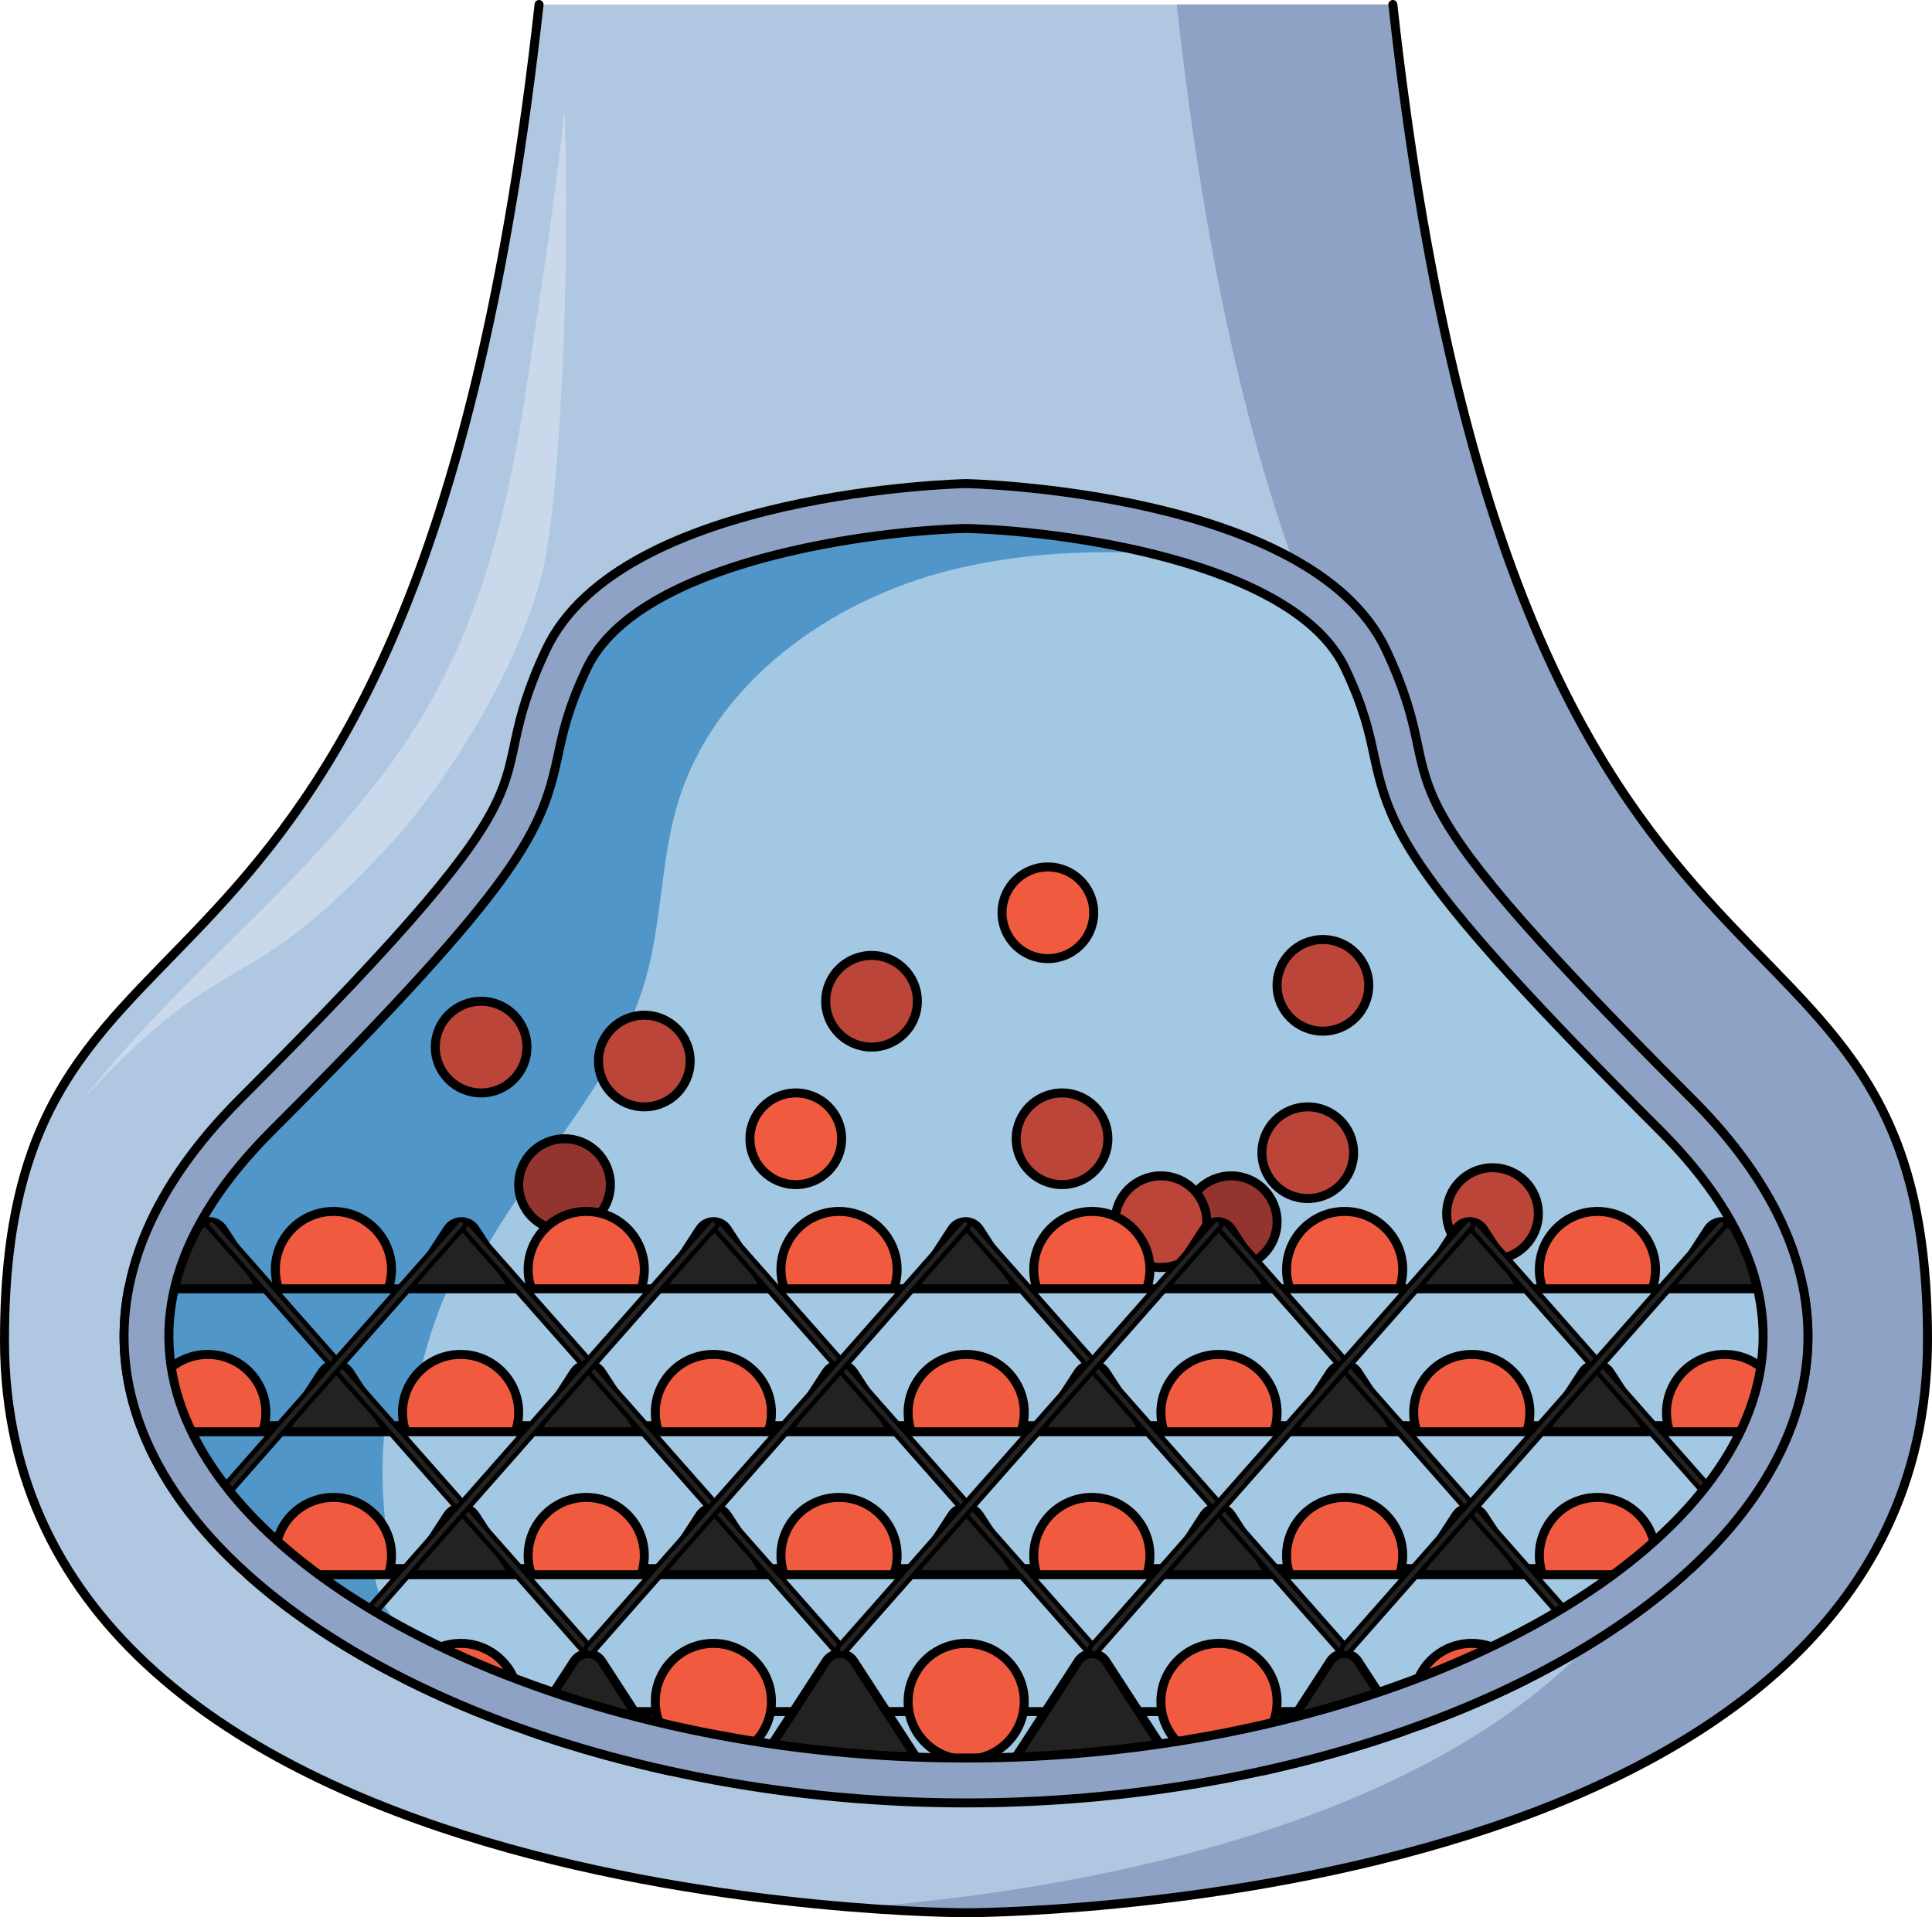
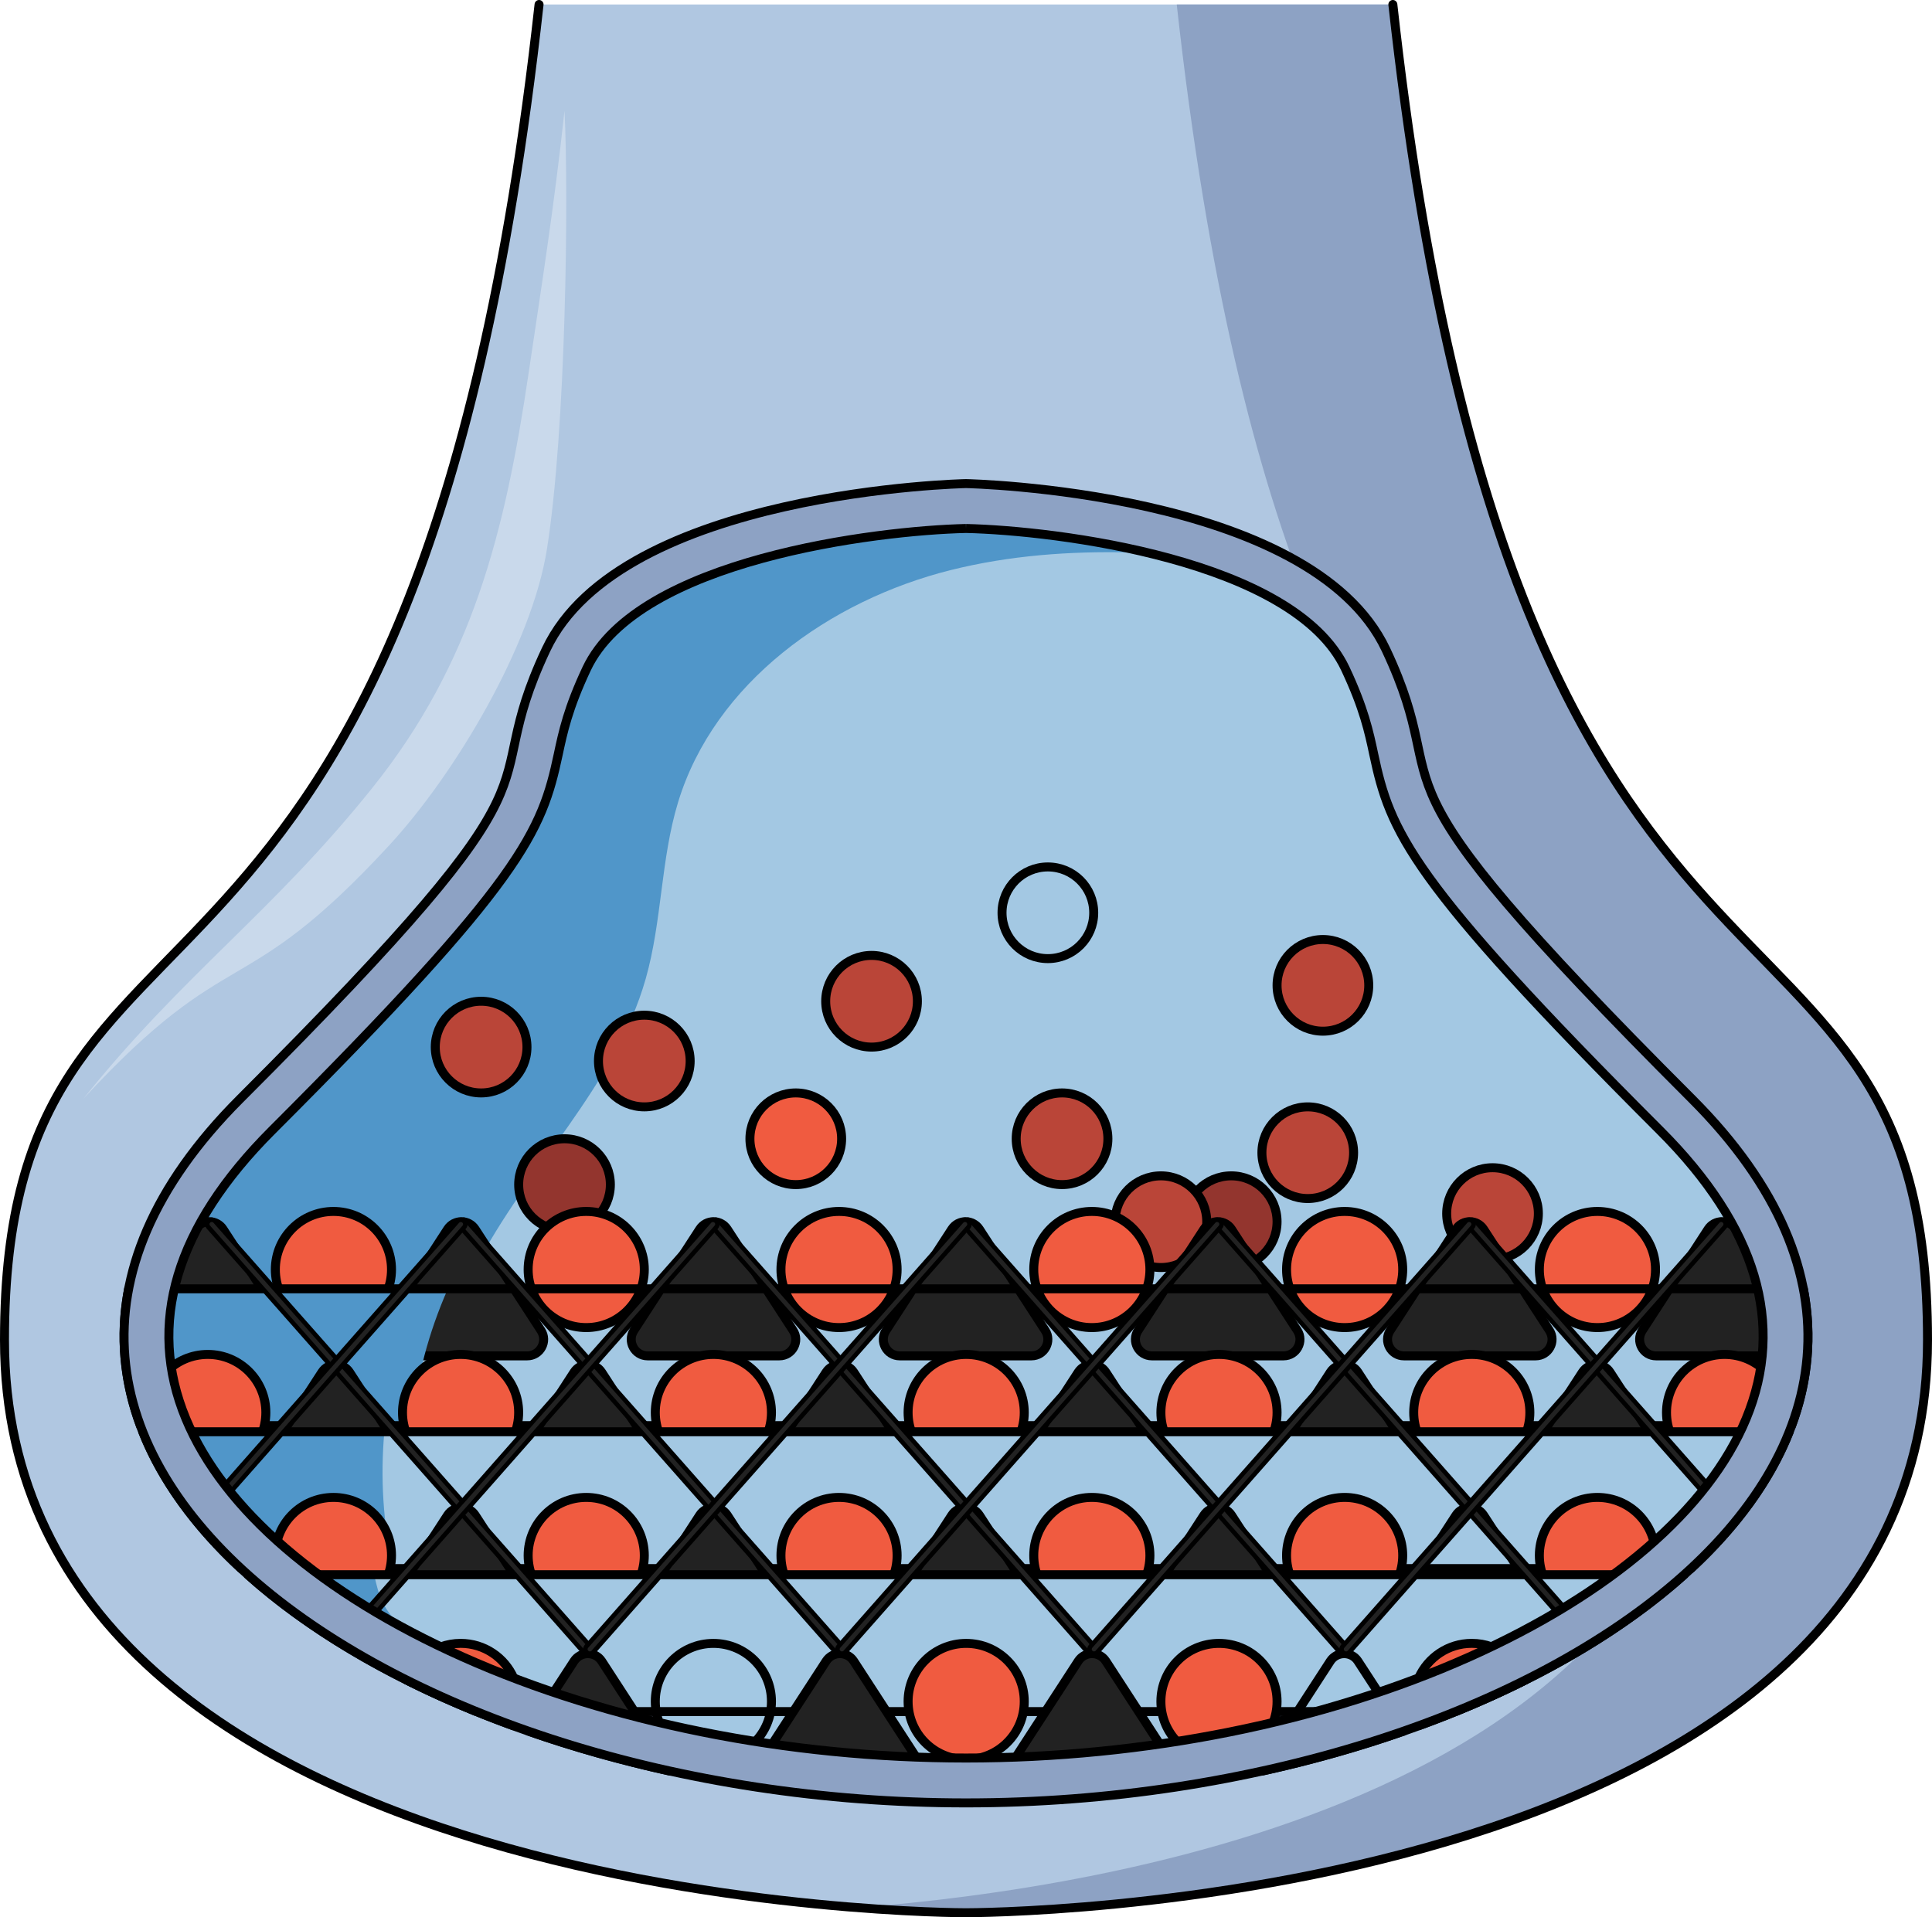
<svg xmlns="http://www.w3.org/2000/svg" version="1.1" id="Camada_1" x="0px" y="0px" width="215.26px" height="213.65px" viewBox="0 0 215.26 213.65" enable-background="new 0 0 215.26 213.65" xml:space="preserve">
  <g>
    <path fill="#B0C7E1" d="M214.76,149.32c0,63.96-107.13,63.83-107.13,63.83S0.5,213.28,0.5,149.32   C0.5,92.71,46.364,124.5,60.061,0.5h95.127C168.897,124.5,214.76,92.71,214.76,149.32z" />
    <path fill="#8DA2C4" d="M214.76,149.32c0,63.96-107.13,63.83-107.13,63.83s-4.66,0.01-12.03-0.57   c27.99-2.16,95.09-12.64,95.09-63.26c0-56.61-45.87-24.82-59.58-148.82h24.08C168.9,124.5,214.76,92.71,214.76,149.32z" />
    <path fill="none" stroke="#000000" stroke-linecap="round" stroke-linejoin="round" stroke-miterlimit="10" d="M155.189,0.5   c13.709,124,59.571,92.21,59.571,148.82c0,63.96-107.13,63.83-107.13,63.83S0.5,213.28,0.5,149.32   C0.5,92.71,46.364,124.5,60.061,0.5" />
    <path fill="#A3C8E3" d="M200.93,143.62c-1.33-6.9-5.3-14.04-12.43-21.17c-39-38.99-25.74-32.32-34.08-50.06   c-1.72-3.65-4.71-6.58-8.38-8.93c-14.17-9.09-38.41-9.57-38.41-9.57s-38.44,0.76-46.79,18.5c-8.34,17.74,4.92,11.07-34.08,50.06   c-7.13,7.13-11.1,14.27-12.43,21.17c-1.01,5.25-0.49,10.37,1.32,15.25c0.07,0.23,0.16,0.46,0.26,0.68   c2.15,5.44,5.91,10.57,10.95,15.25c0.25,0.22,0.49,0.45,0.75,0.68c6.64,5.95,15.37,11.14,25.48,15.25c1.2,0.49,2.42,0.96,3.66,1.41   c14.97,5.55,32.62,8.77,50.88,8.77c19.77,0,38.83-3.78,54.54-10.18c10.11-4.11,18.84-9.3,25.48-15.25c0.26-0.23,0.5-0.46,0.75-0.68   c5.04-4.68,8.8-9.81,10.95-15.25c0.1-0.22,0.19-0.45,0.26-0.68C201.42,153.99,201.94,148.87,200.93,143.62z" />
    <path fill="#5096C9" d="M146.04,63.46c-13.34-1.89-27.03-3.19-40.08,0.06C92.45,66.89,79.61,76.08,75.55,89.4   c-1.94,6.37-1.78,13.23-3.6,19.65c-3.42,12.06-13.32,21.1-19.01,32.27c-0.38,0.76-0.75,1.53-1.09,2.3H14.33   c1.33-6.9,5.3-14.04,12.43-21.17c39-38.99,25.74-32.32,34.08-50.06c8.35-17.74,46.79-18.5,46.79-18.5S131.87,54.37,146.04,63.46z" />
    <g>
      <circle fill-rule="evenodd" clip-rule="evenodd" fill="#BA4538" cx="166.295" cy="135.235" r="5.108" />
      <circle fill="none" stroke="#000000" stroke-linecap="round" stroke-linejoin="round" stroke-miterlimit="10" cx="166.295" cy="135.235" r="5.108" />
    </g>
    <g>
      <circle fill-rule="evenodd" clip-rule="evenodd" fill="#BA4538" cx="145.708" cy="128.453" r="5.108" />
      <circle fill="none" stroke="#000000" stroke-linecap="round" stroke-linejoin="round" stroke-miterlimit="10" cx="145.708" cy="128.453" r="5.108" />
    </g>
    <g>
      <circle fill-rule="evenodd" clip-rule="evenodd" fill="#93352E" cx="137.18" cy="136.14" r="5.108" />
      <circle fill="none" stroke="#000000" stroke-linecap="round" stroke-linejoin="round" stroke-miterlimit="10" cx="137.18" cy="136.14" r="5.108" />
    </g>
    <g>
      <circle fill-rule="evenodd" clip-rule="evenodd" fill="#BA4538" cx="129.345" cy="136.14" r="5.108" />
      <circle fill="none" stroke="#000000" stroke-linecap="round" stroke-linejoin="round" stroke-miterlimit="10" cx="129.345" cy="136.14" r="5.108" />
    </g>
    <g>
      <circle fill-rule="evenodd" clip-rule="evenodd" fill="#F05B40" cx="88.664" cy="126.9" r="5.108" />
      <circle fill="none" stroke="#000000" stroke-linecap="round" stroke-linejoin="round" stroke-miterlimit="10" cx="88.664" cy="126.9" r="5.108" />
    </g>
    <g>
      <circle fill-rule="evenodd" clip-rule="evenodd" fill="#93352E" cx="62.898" cy="132.008" r="5.108" />
      <circle fill="none" stroke="#000000" stroke-linecap="round" stroke-linejoin="round" stroke-miterlimit="10" cx="62.898" cy="132.008" r="5.108" />
    </g>
    <g>
      <circle fill-rule="evenodd" clip-rule="evenodd" fill="#BA4538" cx="71.788" cy="118.237" r="5.108" />
      <circle fill="none" stroke="#000000" stroke-linecap="round" stroke-linejoin="round" stroke-miterlimit="10" cx="71.788" cy="118.237" r="5.108" />
    </g>
    <g>
      <circle fill-rule="evenodd" clip-rule="evenodd" fill="#BA4538" cx="53.606" cy="116.684" r="5.108" />
      <circle fill="none" stroke="#000000" stroke-linecap="round" stroke-linejoin="round" stroke-miterlimit="10" cx="53.606" cy="116.684" r="5.108" />
    </g>
    <g>
-       <circle fill-rule="evenodd" clip-rule="evenodd" fill="#F05B40" cx="116.752" cy="101.717" r="5.108" />
      <circle fill="none" stroke="#000000" stroke-linecap="round" stroke-linejoin="round" stroke-miterlimit="10" cx="116.752" cy="101.717" r="5.108" />
    </g>
    <g>
      <circle fill-rule="evenodd" clip-rule="evenodd" fill="#BA4538" cx="147.396" cy="109.804" r="5.108" />
      <circle fill="none" stroke="#000000" stroke-linecap="round" stroke-linejoin="round" stroke-miterlimit="10" cx="147.396" cy="109.804" r="5.108" />
    </g>
    <g>
      <circle fill-rule="evenodd" clip-rule="evenodd" fill="#BA4538" cx="118.331" cy="126.9" r="5.108" />
      <circle fill="none" stroke="#000000" stroke-linecap="round" stroke-linejoin="round" stroke-miterlimit="10" cx="118.331" cy="126.9" r="5.108" />
    </g>
    <g>
      <circle fill-rule="evenodd" clip-rule="evenodd" fill="#BA4538" cx="97.106" cy="111.576" r="5.108" />
      <circle fill="none" stroke="#000000" stroke-linecap="round" stroke-linejoin="round" stroke-miterlimit="10" cx="97.106" cy="111.576" r="5.108" />
    </g>
    <g>
      <g>
        <path fill="#222222" d="M14.452,148.26l7.329-11.285c0.723-1.114,2.353-1.114,3.076,0l7.329,11.285     c0.793,1.22-0.083,2.833-1.538,2.833H15.991C14.536,151.093,13.66,149.48,14.452,148.26z" />
        <path fill="none" stroke="#000000" stroke-linecap="round" stroke-linejoin="round" stroke-miterlimit="10" d="M14.452,148.26     l7.329-11.285c0.723-1.114,2.353-1.114,3.076,0l7.329,11.285c0.793,1.22-0.083,2.833-1.538,2.833H15.991     C14.536,151.093,13.66,149.48,14.452,148.26z" />
      </g>
      <g>
        <path fill="#222222" d="M42.541,148.26l7.329-11.285c0.723-1.114,2.353-1.114,3.076,0l7.329,11.285     c0.793,1.22-0.083,2.833-1.538,2.833H44.079C42.624,151.093,41.748,149.48,42.541,148.26z" />
        <path fill="none" stroke="#000000" stroke-linecap="round" stroke-linejoin="round" stroke-miterlimit="10" d="M42.541,148.26     l7.329-11.285c0.723-1.114,2.353-1.114,3.076,0l7.329,11.285c0.793,1.22-0.083,2.833-1.538,2.833H44.079     C42.624,151.093,41.748,149.48,42.541,148.26z" />
      </g>
      <g>
        <path fill="#222222" d="M70.63,148.26l7.329-11.285c0.723-1.114,2.353-1.114,3.076,0l7.329,11.285     c0.793,1.22-0.083,2.833-1.538,2.833H72.168C70.713,151.093,69.837,149.48,70.63,148.26z" />
        <path fill="none" stroke="#000000" stroke-linecap="round" stroke-linejoin="round" stroke-miterlimit="10" d="M70.63,148.26     l7.329-11.285c0.723-1.114,2.353-1.114,3.076,0l7.329,11.285c0.793,1.22-0.083,2.833-1.538,2.833H72.168     C70.713,151.093,69.837,149.48,70.63,148.26z" />
      </g>
      <g>
        <path fill="#222222" d="M98.718,148.26l7.329-11.285c0.723-1.114,2.353-1.114,3.076,0l7.329,11.285     c0.793,1.22-0.083,2.833-1.538,2.833h-14.659C98.801,151.093,97.926,149.48,98.718,148.26z" />
        <path fill="none" stroke="#000000" stroke-linecap="round" stroke-linejoin="round" stroke-miterlimit="10" d="M98.718,148.26     l7.329-11.285c0.723-1.114,2.353-1.114,3.076,0l7.329,11.285c0.793,1.22-0.083,2.833-1.538,2.833h-14.659     C98.801,151.093,97.926,149.48,98.718,148.26z" />
      </g>
      <g>
        <path fill="#222222" d="M126.807,148.26l7.329-11.285c0.723-1.114,2.353-1.114,3.076,0l7.329,11.285     c0.793,1.22-0.083,2.833-1.538,2.833h-14.659C126.89,151.093,126.014,149.48,126.807,148.26z" />
        <path fill="none" stroke="#000000" stroke-linecap="round" stroke-linejoin="round" stroke-miterlimit="10" d="M126.807,148.26     l7.329-11.285c0.723-1.114,2.353-1.114,3.076,0l7.329,11.285c0.793,1.22-0.083,2.833-1.538,2.833h-14.659     C126.89,151.093,126.014,149.48,126.807,148.26z" />
      </g>
      <g>
        <path fill="#222222" d="M154.895,148.26l7.329-11.285c0.723-1.114,2.353-1.114,3.076,0l7.329,11.285     c0.793,1.22-0.083,2.833-1.538,2.833h-14.659C154.978,151.093,154.103,149.48,154.895,148.26z" />
        <path fill="none" stroke="#000000" stroke-linecap="round" stroke-linejoin="round" stroke-miterlimit="10" d="M154.895,148.26     l7.329-11.285c0.723-1.114,2.353-1.114,3.076,0l7.329,11.285c0.793,1.22-0.083,2.833-1.538,2.833h-14.659     C154.978,151.093,154.103,149.48,154.895,148.26z" />
      </g>
      <g>
        <path fill="#222222" d="M182.984,148.26l7.329-11.285c0.723-1.114,2.353-1.114,3.076,0l7.329,11.285     c0.793,1.22-0.083,2.833-1.538,2.833h-14.659C183.067,151.093,182.191,149.48,182.984,148.26z" />
        <path fill="none" stroke="#000000" stroke-linecap="round" stroke-linejoin="round" stroke-miterlimit="10" d="M182.984,148.26     l7.329-11.285c0.723-1.114,2.353-1.114,3.076,0l7.329,11.285c0.793,1.22-0.083,2.833-1.538,2.833h-14.659     C183.067,151.093,182.191,149.48,182.984,148.26z" />
      </g>
    </g>
    <g>
      <g>
        <circle fill-rule="evenodd" clip-rule="evenodd" fill="#F05B40" cx="37.15" cy="141.47" r="6.471" />
        <circle fill="none" stroke="#000000" stroke-linecap="round" stroke-linejoin="round" stroke-miterlimit="10" cx="37.15" cy="141.47" r="6.471" />
      </g>
      <g>
        <circle fill-rule="evenodd" clip-rule="evenodd" fill="#F05B40" cx="65.317" cy="141.47" r="6.471" />
        <circle fill="none" stroke="#000000" stroke-linecap="round" stroke-linejoin="round" stroke-miterlimit="10" cx="65.317" cy="141.47" r="6.471" />
      </g>
      <g>
        <circle fill-rule="evenodd" clip-rule="evenodd" fill="#F05B40" cx="93.483" cy="141.47" r="6.471" />
        <circle fill="none" stroke="#000000" stroke-linecap="round" stroke-linejoin="round" stroke-miterlimit="10" cx="93.483" cy="141.47" r="6.471" />
      </g>
      <g>
        <circle fill-rule="evenodd" clip-rule="evenodd" fill="#F05B40" cx="121.65" cy="141.47" r="6.471" />
        <circle fill="none" stroke="#000000" stroke-linecap="round" stroke-linejoin="round" stroke-miterlimit="10" cx="121.65" cy="141.47" r="6.471" />
      </g>
      <g>
        <circle fill-rule="evenodd" clip-rule="evenodd" fill="#F05B40" cx="149.817" cy="141.47" r="6.471" />
        <circle fill="none" stroke="#000000" stroke-linecap="round" stroke-linejoin="round" stroke-miterlimit="10" cx="149.817" cy="141.47" r="6.471" />
      </g>
      <g>
        <circle fill-rule="evenodd" clip-rule="evenodd" fill="#F05B40" cx="177.983" cy="141.47" r="6.471" />
        <circle fill="none" stroke="#000000" stroke-linecap="round" stroke-linejoin="round" stroke-miterlimit="10" cx="177.983" cy="141.47" r="6.471" />
      </g>
    </g>
-     <path fill="#A3C8E3" d="M199.61,158.87H15.65c-1.81-4.88-2.33-10-1.32-15.25h186.6C201.94,148.87,201.42,153.99,199.61,158.87z" />
    <path fill="#5096C9" d="M49.902,143.62c-2.14,4.83-3.5,9.99-4.03,15.25c-0.03,0.23-0.05,0.45-0.07,0.68H15.91   c-0.1-0.22-0.19-0.45-0.26-0.68c-1.81-4.88-2.33-10-1.32-15.25H49.902z" />
    <path fill="none" stroke="#000000" stroke-linecap="round" stroke-linejoin="round" stroke-miterlimit="10" d="M199.61,158.87   H15.65c-1.81-4.88-2.33-10-1.32-15.25h186.6C201.94,148.87,201.42,153.99,199.61,158.87z" />
    <g>
      <g>
-         <path fill="#222222" d="M28.541,164.194l7.329-11.285c0.723-1.114,2.353-1.114,3.076,0l7.329,11.285     c0.793,1.22-0.083,2.833-1.538,2.833H30.079C28.624,167.027,27.748,165.414,28.541,164.194z" />
+         <path fill="#222222" d="M28.541,164.194l7.329-11.285c0.723-1.114,2.353-1.114,3.076,0l7.329,11.285     c0.793,1.22-0.083,2.833-1.538,2.833C28.624,167.027,27.748,165.414,28.541,164.194z" />
        <path fill="none" stroke="#000000" stroke-linecap="round" stroke-linejoin="round" stroke-miterlimit="10" d="M28.541,164.194     l7.329-11.285c0.723-1.114,2.353-1.114,3.076,0l7.329,11.285c0.793,1.22-0.083,2.833-1.538,2.833H30.079     C28.624,167.027,27.748,165.414,28.541,164.194z" />
      </g>
      <g>
        <path fill="#222222" d="M56.63,164.194l7.329-11.285c0.723-1.114,2.353-1.114,3.076,0l7.329,11.285     c0.793,1.22-0.083,2.833-1.538,2.833H58.168C56.713,167.027,55.837,165.414,56.63,164.194z" />
        <path fill="none" stroke="#000000" stroke-linecap="round" stroke-linejoin="round" stroke-miterlimit="10" d="M56.63,164.194     l7.329-11.285c0.723-1.114,2.353-1.114,3.076,0l7.329,11.285c0.793,1.22-0.083,2.833-1.538,2.833H58.168     C56.713,167.027,55.837,165.414,56.63,164.194z" />
      </g>
      <g>
        <path fill="#222222" d="M84.718,164.194l7.329-11.285c0.723-1.114,2.353-1.114,3.076,0l7.329,11.285     c0.793,1.22-0.083,2.833-1.538,2.833H86.256C84.801,167.027,83.926,165.414,84.718,164.194z" />
        <path fill="none" stroke="#000000" stroke-linecap="round" stroke-linejoin="round" stroke-miterlimit="10" d="M84.718,164.194     l7.329-11.285c0.723-1.114,2.353-1.114,3.076,0l7.329,11.285c0.793,1.22-0.083,2.833-1.538,2.833H86.256     C84.801,167.027,83.926,165.414,84.718,164.194z" />
      </g>
      <g>
        <path fill="#222222" d="M112.807,164.194l7.329-11.285c0.723-1.114,2.353-1.114,3.076,0l7.329,11.285     c0.793,1.22-0.083,2.833-1.538,2.833h-14.659C112.89,167.027,112.014,165.414,112.807,164.194z" />
        <path fill="none" stroke="#000000" stroke-linecap="round" stroke-linejoin="round" stroke-miterlimit="10" d="M112.807,164.194     l7.329-11.285c0.723-1.114,2.353-1.114,3.076,0l7.329,11.285c0.793,1.22-0.083,2.833-1.538,2.833h-14.659     C112.89,167.027,112.014,165.414,112.807,164.194z" />
      </g>
      <g>
        <path fill="#222222" d="M140.895,164.194l7.329-11.285c0.723-1.114,2.353-1.114,3.076,0l7.329,11.285     c0.793,1.22-0.083,2.833-1.538,2.833h-14.659C140.978,167.027,140.103,165.414,140.895,164.194z" />
        <path fill="none" stroke="#000000" stroke-linecap="round" stroke-linejoin="round" stroke-miterlimit="10" d="M140.895,164.194     l7.329-11.285c0.723-1.114,2.353-1.114,3.076,0l7.329,11.285c0.793,1.22-0.083,2.833-1.538,2.833h-14.659     C140.978,167.027,140.103,165.414,140.895,164.194z" />
      </g>
      <g>
        <path fill="#222222" d="M168.984,164.194l7.329-11.285c0.723-1.114,2.353-1.114,3.076,0l7.329,11.285     c0.793,1.22-0.083,2.833-1.538,2.833h-14.659C169.067,167.027,168.191,165.414,168.984,164.194z" />
        <path fill="none" stroke="#000000" stroke-linecap="round" stroke-linejoin="round" stroke-miterlimit="10" d="M168.984,164.194     l7.329-11.285c0.723-1.114,2.353-1.114,3.076,0l7.329,11.285c0.793,1.22-0.083,2.833-1.538,2.833h-14.659     C169.067,167.027,168.191,165.414,168.984,164.194z" />
      </g>
    </g>
    <g>
      <g>
        <circle fill-rule="evenodd" clip-rule="evenodd" fill="#F05B40" cx="23.15" cy="157.404" r="6.471" />
        <circle fill="none" stroke="#000000" stroke-linecap="round" stroke-linejoin="round" stroke-miterlimit="10" cx="23.15" cy="157.404" r="6.471" />
      </g>
      <g>
        <circle fill-rule="evenodd" clip-rule="evenodd" fill="#F05B40" cx="51.317" cy="157.404" r="6.471" />
        <circle fill="none" stroke="#000000" stroke-linecap="round" stroke-linejoin="round" stroke-miterlimit="10" cx="51.317" cy="157.404" r="6.471" />
      </g>
      <g>
        <circle fill-rule="evenodd" clip-rule="evenodd" fill="#F05B40" cx="79.483" cy="157.404" r="6.471" />
        <circle fill="none" stroke="#000000" stroke-linecap="round" stroke-linejoin="round" stroke-miterlimit="10" cx="79.483" cy="157.404" r="6.471" />
      </g>
      <g>
        <circle fill-rule="evenodd" clip-rule="evenodd" fill="#F05B40" cx="107.65" cy="157.404" r="6.471" />
        <circle fill="none" stroke="#000000" stroke-linecap="round" stroke-linejoin="round" stroke-miterlimit="10" cx="107.65" cy="157.404" r="6.471" />
      </g>
      <g>
        <circle fill-rule="evenodd" clip-rule="evenodd" fill="#F05B40" cx="135.817" cy="157.404" r="6.471" />
        <circle fill="none" stroke="#000000" stroke-linecap="round" stroke-linejoin="round" stroke-miterlimit="10" cx="135.817" cy="157.404" r="6.471" />
      </g>
      <g>
        <circle fill-rule="evenodd" clip-rule="evenodd" fill="#F05B40" cx="163.983" cy="157.404" r="6.471" />
        <circle fill="none" stroke="#000000" stroke-linecap="round" stroke-linejoin="round" stroke-miterlimit="10" cx="163.983" cy="157.404" r="6.471" />
      </g>
      <g>
        <circle fill-rule="evenodd" clip-rule="evenodd" fill="#F05B40" cx="192.15" cy="157.404" r="6.471" />
        <circle fill="none" stroke="#000000" stroke-linecap="round" stroke-linejoin="round" stroke-miterlimit="10" cx="192.15" cy="157.404" r="6.471" />
      </g>
    </g>
    <path fill="#A3C8E3" d="M199.35,159.55c-2.15,5.44-5.91,10.57-10.95,15.25H26.86c-5.04-4.68-8.8-9.81-10.95-15.25H199.35z" />
    <path fill="#5096C9" d="M43.954,175.48H27.61c-0.26-0.23-0.5-0.46-0.75-0.68c-5.04-4.68-8.8-9.81-10.95-15.25h26.915   c-0.46,5.09-0.14,10.26,0.98,15.25C43.844,175.03,43.904,175.25,43.954,175.48z" />
    <path fill="none" stroke="#000000" stroke-linecap="round" stroke-linejoin="round" stroke-miterlimit="10" d="M199.35,159.55   c-2.15,5.44-5.91,10.57-10.95,15.25H26.86c-5.04-4.68-8.8-9.81-10.95-15.25H199.35z" />
    <g>
      <g>
        <path fill="#222222" d="M42.541,180.128l7.329-11.285c0.723-1.114,2.353-1.114,3.076,0l7.329,11.285     c0.793,1.22-0.083,2.833-1.538,2.833H44.079C42.624,182.961,41.748,181.348,42.541,180.128z" />
        <path fill="none" stroke="#000000" stroke-linecap="round" stroke-linejoin="round" stroke-miterlimit="10" d="M42.541,180.128     l7.329-11.285c0.723-1.114,2.353-1.114,3.076,0l7.329,11.285c0.793,1.22-0.083,2.833-1.538,2.833H44.079     C42.624,182.961,41.748,181.348,42.541,180.128z" />
      </g>
      <g>
        <path fill="#222222" d="M70.63,180.128l7.329-11.285c0.723-1.114,2.353-1.114,3.076,0l7.329,11.285     c0.793,1.22-0.083,2.833-1.538,2.833H72.168C70.713,182.961,69.837,181.348,70.63,180.128z" />
        <path fill="none" stroke="#000000" stroke-linecap="round" stroke-linejoin="round" stroke-miterlimit="10" d="M70.63,180.128     l7.329-11.285c0.723-1.114,2.353-1.114,3.076,0l7.329,11.285c0.793,1.22-0.083,2.833-1.538,2.833H72.168     C70.713,182.961,69.837,181.348,70.63,180.128z" />
      </g>
      <g>
        <path fill="#222222" d="M98.718,180.128l7.329-11.285c0.723-1.114,2.353-1.114,3.076,0l7.329,11.285     c0.793,1.22-0.083,2.833-1.538,2.833h-14.659C98.801,182.961,97.926,181.348,98.718,180.128z" />
        <path fill="none" stroke="#000000" stroke-linecap="round" stroke-linejoin="round" stroke-miterlimit="10" d="M98.718,180.128     l7.329-11.285c0.723-1.114,2.353-1.114,3.076,0l7.329,11.285c0.793,1.22-0.083,2.833-1.538,2.833h-14.659     C98.801,182.961,97.926,181.348,98.718,180.128z" />
      </g>
      <g>
        <path fill="#222222" d="M126.807,180.128l7.329-11.285c0.723-1.114,2.353-1.114,3.076,0l7.329,11.285     c0.793,1.22-0.083,2.833-1.538,2.833h-14.659C126.89,182.961,126.014,181.348,126.807,180.128z" />
        <path fill="none" stroke="#000000" stroke-linecap="round" stroke-linejoin="round" stroke-miterlimit="10" d="M126.807,180.128     l7.329-11.285c0.723-1.114,2.353-1.114,3.076,0l7.329,11.285c0.793,1.22-0.083,2.833-1.538,2.833h-14.659     C126.89,182.961,126.014,181.348,126.807,180.128z" />
      </g>
      <g>
-         <path fill="#222222" d="M154.895,180.128l7.329-11.285c0.723-1.114,2.353-1.114,3.076,0l7.329,11.285     c0.793,1.22-0.083,2.833-1.538,2.833h-14.659C154.978,182.961,154.103,181.348,154.895,180.128z" />
        <path fill="none" stroke="#000000" stroke-linecap="round" stroke-linejoin="round" stroke-miterlimit="10" d="M154.895,180.128     l7.329-11.285c0.723-1.114,2.353-1.114,3.076,0l7.329,11.285c0.793,1.22-0.083,2.833-1.538,2.833h-14.659     C154.978,182.961,154.103,181.348,154.895,180.128z" />
      </g>
    </g>
    <g>
      <g>
        <circle fill-rule="evenodd" clip-rule="evenodd" fill="#F05B40" cx="37.15" cy="173.338" r="6.471" />
        <circle fill="none" stroke="#000000" stroke-linecap="round" stroke-linejoin="round" stroke-miterlimit="10" cx="37.15" cy="173.338" r="6.471" />
      </g>
      <g>
        <circle fill-rule="evenodd" clip-rule="evenodd" fill="#F05B40" cx="65.317" cy="173.338" r="6.471" />
        <circle fill="none" stroke="#000000" stroke-linecap="round" stroke-linejoin="round" stroke-miterlimit="10" cx="65.317" cy="173.338" r="6.471" />
      </g>
      <g>
        <circle fill-rule="evenodd" clip-rule="evenodd" fill="#F05B40" cx="93.483" cy="173.338" r="6.471" />
        <circle fill="none" stroke="#000000" stroke-linecap="round" stroke-linejoin="round" stroke-miterlimit="10" cx="93.483" cy="173.338" r="6.471" />
      </g>
      <g>
        <circle fill-rule="evenodd" clip-rule="evenodd" fill="#F05B40" cx="121.65" cy="173.338" r="6.471" />
        <circle fill="none" stroke="#000000" stroke-linecap="round" stroke-linejoin="round" stroke-miterlimit="10" cx="121.65" cy="173.338" r="6.471" />
      </g>
      <g>
        <circle fill-rule="evenodd" clip-rule="evenodd" fill="#F05B40" cx="149.817" cy="173.338" r="6.471" />
        <circle fill="none" stroke="#000000" stroke-linecap="round" stroke-linejoin="round" stroke-miterlimit="10" cx="149.817" cy="173.338" r="6.471" />
      </g>
      <g>
        <circle fill-rule="evenodd" clip-rule="evenodd" fill="#F05B40" cx="177.983" cy="173.338" r="6.471" />
        <circle fill="none" stroke="#000000" stroke-linecap="round" stroke-linejoin="round" stroke-miterlimit="10" cx="177.983" cy="173.338" r="6.471" />
      </g>
    </g>
    <path fill="#A3C8E3" d="M187.65,175.48c-6.64,5.95-15.37,11.14-25.48,15.25H53.09c-10.11-4.11-18.84-9.3-25.48-15.25H187.65z" />
    <path fill="#5096C9" d="M56.75,192.14c-1.24-0.45-2.46-0.92-3.66-1.41c-10.11-4.11-18.84-9.3-25.48-15.25h14.07   c0.15,0.66,0.32,1.31,0.5,1.96c1.44,5.11,10.83,9.4,13.55,13.29C56.06,191.21,56.4,191.68,56.75,192.14z" />
    <path fill="none" stroke="#000000" stroke-linecap="round" stroke-linejoin="round" stroke-miterlimit="10" d="M187.65,175.48   c-6.64,5.95-15.37,11.14-25.48,15.25H53.09c-10.11-4.11-18.84-9.3-25.48-15.25H187.65z" />
    <g>
      <g>
        <path fill="#222222" d="M74.66,197.37c-5.49-1.21-10.77-2.7-15.77-4.45l2.8-4.32l2.27-3.49c0.72-1.11,2.35-1.11,3.08,0l4.07,6.27     l3.25,5.01C74.57,196.7,74.66,197.05,74.66,197.37z" />
        <path fill="none" stroke="#000000" stroke-linecap="round" stroke-linejoin="round" stroke-miterlimit="10" d="M74.66,197.37     c-5.49-1.21-10.77-2.7-15.77-4.45l2.8-4.32l2.27-3.49c0.72-1.11,2.35-1.11,3.08,0l4.07,6.27l3.25,5.01     C74.57,196.7,74.66,197.05,74.66,197.37z" />
      </g>
      <g>
        <path fill="#222222" d="M84.718,196.395l7.329-11.285c0.723-1.114,2.353-1.114,3.076,0l7.329,11.285     c0.793,1.22-0.083,2.833-1.538,2.833H86.256C84.801,199.228,83.926,197.615,84.718,196.395z" />
        <path fill="none" stroke="#000000" stroke-linecap="round" stroke-linejoin="round" stroke-miterlimit="10" d="M84.718,196.395     l7.329-11.285c0.723-1.114,2.353-1.114,3.076,0l7.329,11.285c0.793,1.22-0.083,2.833-1.538,2.833H86.256     C84.801,199.228,83.926,197.615,84.718,196.395z" />
      </g>
      <g>
        <path fill="#222222" d="M112.807,196.395l7.329-11.285c0.723-1.114,2.353-1.114,3.076,0l7.329,11.285     c0.793,1.22-0.083,2.833-1.538,2.833h-14.659C112.89,199.228,112.014,197.615,112.807,196.395z" />
        <path fill="none" stroke="#000000" stroke-linecap="round" stroke-linejoin="round" stroke-miterlimit="10" d="M112.807,196.395     l7.329-11.285c0.723-1.114,2.353-1.114,3.076,0l7.329,11.285c0.793,1.22-0.083,2.833-1.538,2.833h-14.659     C112.89,199.228,112.014,197.615,112.807,196.395z" />
      </g>
      <g>
-         <path fill="#222222" d="M156.37,192.92c-5,1.75-10.28,3.24-15.77,4.45c0-0.32,0.09-0.67,0.3-0.98l3.25-5.01l4.07-6.27     c0.73-1.11,2.36-1.11,3.08,0l2.27,3.49L156.37,192.92z" />
        <path fill="none" stroke="#000000" stroke-linecap="round" stroke-linejoin="round" stroke-miterlimit="10" d="M156.37,192.92     c-5,1.75-10.28,3.24-15.77,4.45c0-0.32,0.09-0.67,0.3-0.98l3.25-5.01l4.07-6.27c0.73-1.11,2.36-1.11,3.08,0l2.27,3.49     L156.37,192.92z" />
      </g>
    </g>
    <g>
      <g>
        <path fill-rule="evenodd" clip-rule="evenodd" fill="#F05B40" d="M57.79,189.61c0,0.97-0.21,1.88-0.6,2.7     c-4.18-1.52-8.16-3.22-11.88-5.09c0.67-1.72,2.06-3.07,3.8-3.7h0.01c0.68-0.25,1.43-0.39,2.2-0.39c2.64,0,4.92,1.59,5.92,3.87     C57.6,187.8,57.79,188.68,57.79,189.61z" />
        <path fill="none" stroke="#000000" stroke-linecap="round" stroke-linejoin="round" stroke-miterlimit="10" d="M57.79,189.61     c0,0.97-0.21,1.88-0.6,2.7c-4.18-1.52-8.16-3.22-11.88-5.09c0.67-1.72,2.06-3.07,3.8-3.7h0.01c0.68-0.25,1.43-0.39,2.2-0.39     c2.64,0,4.92,1.59,5.92,3.87C57.6,187.8,57.79,188.68,57.79,189.61z" />
      </g>
      <g>
-         <circle fill-rule="evenodd" clip-rule="evenodd" fill="#F05B40" cx="79.483" cy="189.605" r="6.471" />
        <circle fill="none" stroke="#000000" stroke-linecap="round" stroke-linejoin="round" stroke-miterlimit="10" cx="79.483" cy="189.605" r="6.471" />
      </g>
      <g>
        <circle fill-rule="evenodd" clip-rule="evenodd" fill="#F05B40" cx="107.65" cy="189.605" r="6.471" />
        <circle fill="none" stroke="#000000" stroke-linecap="round" stroke-linejoin="round" stroke-miterlimit="10" cx="107.65" cy="189.605" r="6.471" />
      </g>
      <g>
        <circle fill-rule="evenodd" clip-rule="evenodd" fill="#F05B40" cx="135.817" cy="189.605" r="6.471" />
        <circle fill="none" stroke="#000000" stroke-linecap="round" stroke-linejoin="round" stroke-miterlimit="10" cx="135.817" cy="189.605" r="6.471" />
      </g>
      <g>
        <path fill-rule="evenodd" clip-rule="evenodd" fill="#F05B40" d="M169.98,187.2c-3.72,1.87-7.7,3.58-11.88,5.1     c-0.38-0.82-0.59-1.73-0.59-2.69c0-0.94,0.2-1.83,0.56-2.63c1.01-2.27,3.28-3.85,5.91-3.85c0.77,0,1.5,0.13,2.18,0.38     C167.91,184.13,169.3,185.48,169.98,187.2z" />
        <path fill="none" stroke="#000000" stroke-linecap="round" stroke-linejoin="round" stroke-miterlimit="10" d="M169.98,187.2     c-3.72,1.87-7.7,3.58-11.88,5.1c-0.38-0.82-0.59-1.73-0.59-2.69c0-0.94,0.2-1.83,0.56-2.63c1.01-2.27,3.28-3.85,5.91-3.85     c0.77,0,1.5,0.13,2.18,0.38C167.91,184.13,169.3,185.48,169.98,187.2z" />
      </g>
    </g>
    <g>
      <g>
        <g>
          <path fill="#222222" d="M65.388,184.278c-0.139,0-0.277-0.057-0.375-0.168l-41.799-47.368c-0.18-0.204-0.157-0.515,0.052-0.694      c0.208-0.179,0.524-0.16,0.705,0.046l41.799,47.368c0.18,0.204,0.157,0.515-0.052,0.694      C65.622,184.237,65.505,184.278,65.388,184.278z" />
        </g>
        <g>
          <path fill="none" stroke="#000000" stroke-width="0.5" stroke-miterlimit="10" d="M65.388,184.278      c-0.139,0-0.277-0.057-0.375-0.168l-41.799-47.368c-0.18-0.204-0.157-0.515,0.052-0.694c0.208-0.179,0.524-0.16,0.705,0.046      l41.799,47.368c0.18,0.204,0.157,0.515-0.052,0.694C65.622,184.237,65.505,184.278,65.388,184.278z" />
        </g>
      </g>
      <g>
        <path fill="#222222" d="M93.473,184.278c-0.139,0-0.277-0.057-0.375-0.168l-41.799-47.368c-0.18-0.204-0.157-0.515,0.052-0.694     c0.208-0.179,0.524-0.16,0.705,0.046l41.799,47.368c0.18,0.204,0.157,0.515-0.052,0.694     C93.707,184.237,93.59,184.278,93.473,184.278z" />
        <path fill="none" stroke="#000000" stroke-width="0.5" stroke-miterlimit="10" d="M93.472,184.278     c-0.139,0-0.277-0.057-0.375-0.168l-41.799-47.368c-0.18-0.204-0.157-0.515,0.052-0.694c0.208-0.179,0.524-0.16,0.705,0.046     l41.799,47.368c0.18,0.204,0.157,0.515-0.052,0.694C93.707,184.237,93.59,184.278,93.472,184.278z" />
      </g>
      <g>
        <path fill="#222222" d="M121.557,184.278c-0.139,0-0.277-0.057-0.375-0.168l-41.799-47.368c-0.18-0.204-0.157-0.515,0.052-0.694     c0.208-0.179,0.524-0.16,0.705,0.046l41.799,47.368c0.18,0.204,0.157,0.515-0.052,0.694     C121.792,184.237,121.675,184.278,121.557,184.278z" />
        <path fill="none" stroke="#000000" stroke-width="0.5" stroke-miterlimit="10" d="M121.557,184.278     c-0.139,0-0.277-0.057-0.375-0.168l-41.799-47.368c-0.18-0.204-0.157-0.515,0.052-0.694c0.208-0.179,0.524-0.16,0.705,0.046     l41.799,47.368c0.18,0.204,0.157,0.515-0.052,0.694C121.792,184.237,121.674,184.278,121.557,184.278z" />
      </g>
      <g>
        <path fill="#222222" d="M149.642,184.278c-0.139,0-0.277-0.057-0.375-0.168l-41.799-47.368c-0.18-0.204-0.157-0.515,0.052-0.694     c0.208-0.179,0.524-0.16,0.705,0.046l41.799,47.368c0.18,0.204,0.157,0.515-0.052,0.694     C149.877,184.237,149.759,184.278,149.642,184.278z" />
        <path fill="none" stroke="#000000" stroke-width="0.5" stroke-miterlimit="10" d="M149.642,184.278     c-0.139,0-0.277-0.057-0.375-0.168l-41.799-47.368c-0.18-0.204-0.157-0.515,0.052-0.694c0.208-0.179,0.524-0.16,0.705,0.046     l41.799,47.368c0.18,0.204,0.157,0.515-0.052,0.694C149.877,184.237,149.759,184.278,149.642,184.278z" />
      </g>
      <g>
        <path fill="#222222" d="M177.63,182.92c-0.28,0.18-0.57,0.36-0.86,0.53l-3.36-3.8l-9.56-10.84l-0.66-0.75l-13.38-15.16     l-0.67-0.76l-13.37-15.16l-0.22-0.24c-0.18-0.2-0.15-0.51,0.06-0.69c0.04-0.04,0.1-0.07,0.15-0.09c0.01,0,0.01,0,0.01,0     c0.19-0.07,0.4-0.02,0.54,0.13l13.5,15.3l0.67,0.75l13.38,15.17l0.66,0.75l9.76,11.06L177.63,182.92z" />
        <path fill="none" stroke="#000000" stroke-width="0.5" stroke-miterlimit="10" d="M177.63,182.92c-0.28,0.18-0.57,0.36-0.86,0.53     l-3.36-3.8l-9.56-10.84l-0.66-0.75l-13.38-15.16l-0.67-0.76l-13.37-15.16l-0.22-0.24c-0.18-0.2-0.15-0.51,0.06-0.69     c0.04-0.04,0.1-0.07,0.15-0.09c0.01,0,0.01,0,0.01,0c0.19-0.07,0.4-0.02,0.54,0.13l13.5,15.3l0.67,0.75l13.38,15.17l0.66,0.75     l9.76,11.06L177.63,182.92z" />
      </g>
      <g>
        <g>
          <path fill="#222222" d="M193.62,169.21c-0.21,0.26-0.42,0.52-0.64,0.78l-3.34-3.79l-11.74-13.31l-0.67-0.75l-13.37-15.16      l-0.22-0.24c-0.18-0.2-0.16-0.51,0.05-0.69c0.05-0.04,0.1-0.07,0.16-0.09c0,0,0,0,0.01,0c0.19-0.07,0.4-0.02,0.54,0.13      l13.5,15.3l0.66,0.75l11.7,13.26L193.62,169.21z" />
        </g>
        <g>
          <path fill="none" stroke="#000000" stroke-width="0.5" stroke-miterlimit="10" d="M193.62,169.21      c-0.21,0.26-0.42,0.52-0.64,0.78l-3.34-3.79l-11.74-13.31l-0.67-0.75l-13.37-15.16l-0.22-0.24c-0.18-0.2-0.16-0.51,0.05-0.69      c0.05-0.04,0.1-0.07,0.16-0.09c0,0,0,0,0.01,0c0.19-0.07,0.4-0.02,0.54,0.13l13.5,15.3l0.66,0.75l11.7,13.26L193.62,169.21z" />
        </g>
      </g>
    </g>
    <g>
      <g>
        <g>
          <path fill="#222222" d="M149.978,184.278c0.139,0,0.277-0.057,0.375-0.168l41.799-47.368c0.18-0.204,0.157-0.515-0.052-0.694      c-0.208-0.179-0.524-0.16-0.705,0.046l-41.799,47.368c-0.18,0.204-0.157,0.515,0.052,0.694      C149.744,184.237,149.861,184.278,149.978,184.278z" />
        </g>
        <g>
          <path fill="none" stroke="#000000" stroke-width="0.5" stroke-miterlimit="10" d="M149.978,184.278      c0.139,0,0.277-0.057,0.375-0.168l41.799-47.368c0.18-0.204,0.157-0.515-0.052-0.694c-0.208-0.179-0.524-0.16-0.705,0.046      l-41.799,47.368c-0.18,0.204-0.157,0.515,0.052,0.694C149.744,184.237,149.861,184.278,149.978,184.278z" />
        </g>
      </g>
      <g>
        <path fill="#222222" d="M121.893,184.278c0.139,0,0.277-0.057,0.375-0.168l41.799-47.368c0.18-0.204,0.157-0.515-0.052-0.694     c-0.208-0.179-0.524-0.16-0.705,0.046l-41.799,47.368c-0.18,0.204-0.157,0.515,0.052,0.694     C121.659,184.237,121.776,184.278,121.893,184.278z" />
        <path fill="none" stroke="#000000" stroke-width="0.5" stroke-miterlimit="10" d="M121.893,184.278     c0.139,0,0.277-0.057,0.375-0.168l41.799-47.368c0.18-0.204,0.157-0.515-0.052-0.694c-0.208-0.179-0.524-0.16-0.705,0.046     l-41.799,47.368c-0.18,0.204-0.157,0.515,0.052,0.694C121.659,184.237,121.776,184.278,121.893,184.278z" />
      </g>
      <g>
        <path fill="#222222" d="M93.808,184.278c0.139,0,0.277-0.057,0.375-0.168l41.799-47.368c0.18-0.204,0.157-0.515-0.052-0.694     c-0.208-0.179-0.524-0.16-0.705,0.046l-41.799,47.368c-0.18,0.204-0.157,0.515,0.052,0.694     C93.574,184.237,93.691,184.278,93.808,184.278z" />
        <path fill="none" stroke="#000000" stroke-width="0.5" stroke-miterlimit="10" d="M93.809,184.278     c0.139,0,0.277-0.057,0.375-0.168l41.799-47.368c0.18-0.204,0.157-0.515-0.052-0.694c-0.208-0.179-0.524-0.16-0.705,0.046     l-41.799,47.368c-0.18,0.204-0.157,0.515,0.052,0.694C93.574,184.237,93.692,184.278,93.809,184.278z" />
      </g>
      <g>
        <path fill="#222222" d="M65.724,184.278c0.139,0,0.277-0.057,0.375-0.168l41.799-47.368c0.18-0.204,0.157-0.515-0.052-0.694     c-0.208-0.179-0.524-0.16-0.705,0.046l-41.799,47.368c-0.18,0.204-0.157,0.515,0.052,0.694     C65.489,184.237,65.606,184.278,65.724,184.278z" />
        <path fill="none" stroke="#000000" stroke-width="0.5" stroke-miterlimit="10" d="M65.724,184.278     c0.139,0,0.277-0.057,0.375-0.168l41.799-47.368c0.18-0.204,0.157-0.515-0.052-0.694c-0.208-0.179-0.524-0.16-0.705,0.046     l-41.799,47.368c-0.18,0.204-0.157,0.515,0.052,0.694C65.489,184.237,65.607,184.278,65.724,184.278z" />
      </g>
      <g>
        <path fill="#222222" d="M79.81,136.74l-0.21,0.24l-13.38,15.16l-0.66,0.75l-13.38,15.17l-0.67,0.75l-9.6,10.88l-3.36,3.8     c-0.29-0.17-0.57-0.34-0.85-0.53l3.34-3.79l9.81-11.11l0.67-0.75l13.37-15.17l0.67-0.75l13.5-15.3c0.14-0.15,0.35-0.2,0.53-0.13     c0.01,0,0.01,0,0.01,0c0.06,0.02,0.11,0.05,0.16,0.09C79.97,136.23,79.99,136.54,79.81,136.74z" />
        <path fill="none" stroke="#000000" stroke-width="0.5" stroke-miterlimit="10" d="M79.81,136.74l-0.21,0.24l-13.38,15.16     l-0.66,0.75l-13.38,15.17l-0.67,0.75l-9.6,10.88l-3.36,3.8c-0.29-0.17-0.57-0.34-0.85-0.53l3.34-3.79l9.81-11.11l0.67-0.75     l13.37-15.17l0.67-0.75l13.5-15.3c0.14-0.15,0.35-0.2,0.53-0.13c0.01,0,0.01,0,0.01,0c0.06,0.02,0.11,0.05,0.16,0.09     C79.97,136.23,79.99,136.54,79.81,136.74z" />
      </g>
      <g>
        <g>
          <path fill="#222222" d="M51.73,136.74l-0.21,0.24l-13.38,15.16l-0.67,0.76l-11.79,13.37l-3.35,3.78      c-0.22-0.26-0.44-0.52-0.64-0.78l3.36-3.8l11.75-13.33l0.67-0.75l13.5-15.3c0.14-0.15,0.35-0.2,0.54-0.13c0,0,0,0,0.01,0      c0.05,0.02,0.11,0.05,0.15,0.09h0.01c0.03,0.03,0.05,0.05,0.07,0.08C51.88,136.31,51.88,136.57,51.73,136.74z" />
        </g>
        <g>
          <path fill="none" stroke="#000000" stroke-width="0.5" stroke-miterlimit="10" d="M51.73,136.74l-0.21,0.24l-13.38,15.16      l-0.67,0.76l-11.79,13.37l-3.35,3.78c-0.22-0.26-0.44-0.52-0.64-0.78l3.36-3.8l11.75-13.33l0.67-0.75l13.5-15.3      c0.14-0.15,0.35-0.2,0.54-0.13c0,0,0,0,0.01,0c0.05,0.02,0.11,0.05,0.15,0.09c0.03,0.03,0.06,0.05,0.08,0.08      C51.88,136.31,51.88,136.57,51.73,136.74z" />
        </g>
      </g>
    </g>
    <path fill="#8DA2C4" d="M188.5,122.45c-39-38.99-25.74-32.32-34.08-50.06c-8.35-17.74-46.79-18.5-46.79-18.5   s-38.44,0.76-46.79,18.5c-8.34,17.74,4.92,11.07-34.08,50.06c-16.58,16.58-16.04,33.18-5.07,46.82c0.2,0.26,0.42,0.52,0.64,0.78   c3.96,4.72,9.18,9.07,15.37,12.91c0.28,0.19,0.56,0.36,0.85,0.53c2.14,1.31,4.4,2.55,6.76,3.73c3.72,1.87,7.7,3.57,11.88,5.09   c0.56,0.21,1.13,0.41,1.7,0.61c5,1.75,10.28,3.24,15.77,4.45c10.42,2.28,21.58,3.54,32.97,3.54s22.55-1.26,32.97-3.54   c5.49-1.21,10.77-2.7,15.77-4.45c0.58-0.2,1.16-0.41,1.73-0.62c4.18-1.52,8.16-3.23,11.88-5.1c2.37-1.19,4.64-2.44,6.79-3.75   c0.29-0.17,0.58-0.35,0.86-0.53c6.18-3.85,11.4-8.2,15.35-12.93c0.22-0.26,0.43-0.52,0.64-0.78   C204.54,155.59,205.05,139,188.5,122.45z M190.26,165.4c-0.2,0.27-0.41,0.54-0.62,0.8c-3.74,4.64-8.94,9.02-15.36,12.92   c-0.28,0.18-0.57,0.36-0.87,0.53c-2.27,1.35-4.69,2.64-7.25,3.86c-0.8,0.39-1.62,0.77-2.45,1.14c-1.83,0.82-3.72,1.6-5.64,2.33   c-1.47,0.57-2.98,1.11-4.5,1.62c-3.06,1.03-6.2,1.96-9.42,2.78c-11.57,2.96-24.05,4.53-36.52,4.53s-24.95-1.57-36.52-4.53   c-3.22-0.82-6.36-1.75-9.42-2.78c-1.51-0.51-2.99-1.04-4.45-1.6c-1.94-0.74-3.84-1.52-5.69-2.35c-0.83-0.37-1.63-0.75-2.43-1.13   h-0.01c-2.54-1.21-4.94-2.49-7.2-3.83c-0.3-0.17-0.58-0.35-0.87-0.52c-6.42-3.9-11.61-8.27-15.36-12.9   c-0.22-0.26-0.43-0.53-0.63-0.8c-1.85-2.4-3.31-4.87-4.35-7.38c-4.37-10.56-1.14-21.37,9.6-32.1   c27.95-27.95,30.07-33.32,31.89-41.91c0.54-2.53,1.1-5.15,3.17-9.56c5.73-12.17,32.35-15.4,42.27-15.63   c9.92,0.23,36.54,3.46,42.27,15.63c2.07,4.41,2.63,7.03,3.17,9.56c1.82,8.59,3.94,13.96,31.89,41.91   c10.74,10.73,13.97,21.54,9.6,32.1C193.53,160.58,192.08,163.02,190.26,165.4z" />
    <path fill="none" stroke="#000000" stroke-miterlimit="10" d="M107.63,58.891c9.916,0.226,36.536,3.454,42.265,15.626   c2.075,4.415,2.632,7.032,3.17,9.563c1.828,8.59,3.946,13.96,31.899,41.905c10.739,10.739,13.966,21.541,9.591,32.103   c-4.186,10.105-15.142,19.536-30.85,26.556c-16.254,7.264-36.168,11.265-56.075,11.265c-19.906,0-39.821-4.001-56.075-11.265   c-15.708-7.02-26.664-16.451-30.85-26.556c-4.375-10.563-1.148-21.364,9.59-32.103C58.248,98.04,60.367,92.671,62.194,84.08   c0.538-2.531,1.095-5.148,3.169-9.561C71.094,62.346,97.714,59.117,107.63,58.891 M107.63,58.891   c9.916,0.226,36.536,3.454,42.265,15.626c2.075,4.415,2.632,7.032,3.17,9.563c1.828,8.59,3.946,13.96,31.899,41.905   c10.739,10.739,13.966,21.541,9.591,32.103c-4.186,10.105-15.142,19.536-30.85,26.556c-16.254,7.264-36.168,11.265-56.075,11.265   c-19.906,0-39.821-4.001-56.075-11.265c-15.708-7.02-26.664-16.451-30.85-26.556c-4.375-10.563-1.148-21.364,9.59-32.103   C58.248,98.04,60.367,92.671,62.194,84.08c0.538-2.531,1.095-5.148,3.169-9.561C71.094,62.346,97.714,59.117,107.63,58.891    M107.63,53.89c0,0-38.44,0.76-46.79,18.5c-8.34,17.74,4.92,11.07-34.08,50.06c-39.16,39.16,17.17,78.46,80.87,78.46   c63.7,0,120.03-39.3,80.87-78.46c-39-38.99-25.74-32.32-34.08-50.06C146.07,54.65,107.63,53.89,107.63,53.89L107.63,53.89z" />
    <path fill="#C9D9EB" d="M62.898,12.334c-1.173,10.856-2.576,19.622-4.008,29.291c-2.612,17.636-6.247,32.248-17.394,46.161   c-11.204,13.986-21.011,20.681-32.216,34.667c16.532-17.898,17.54-10.34,34.072-28.238c7.358-7.966,15.89-22.316,17.588-33.027   C63.057,47.831,63.377,21.886,62.898,12.334z" />
  </g>
</svg>